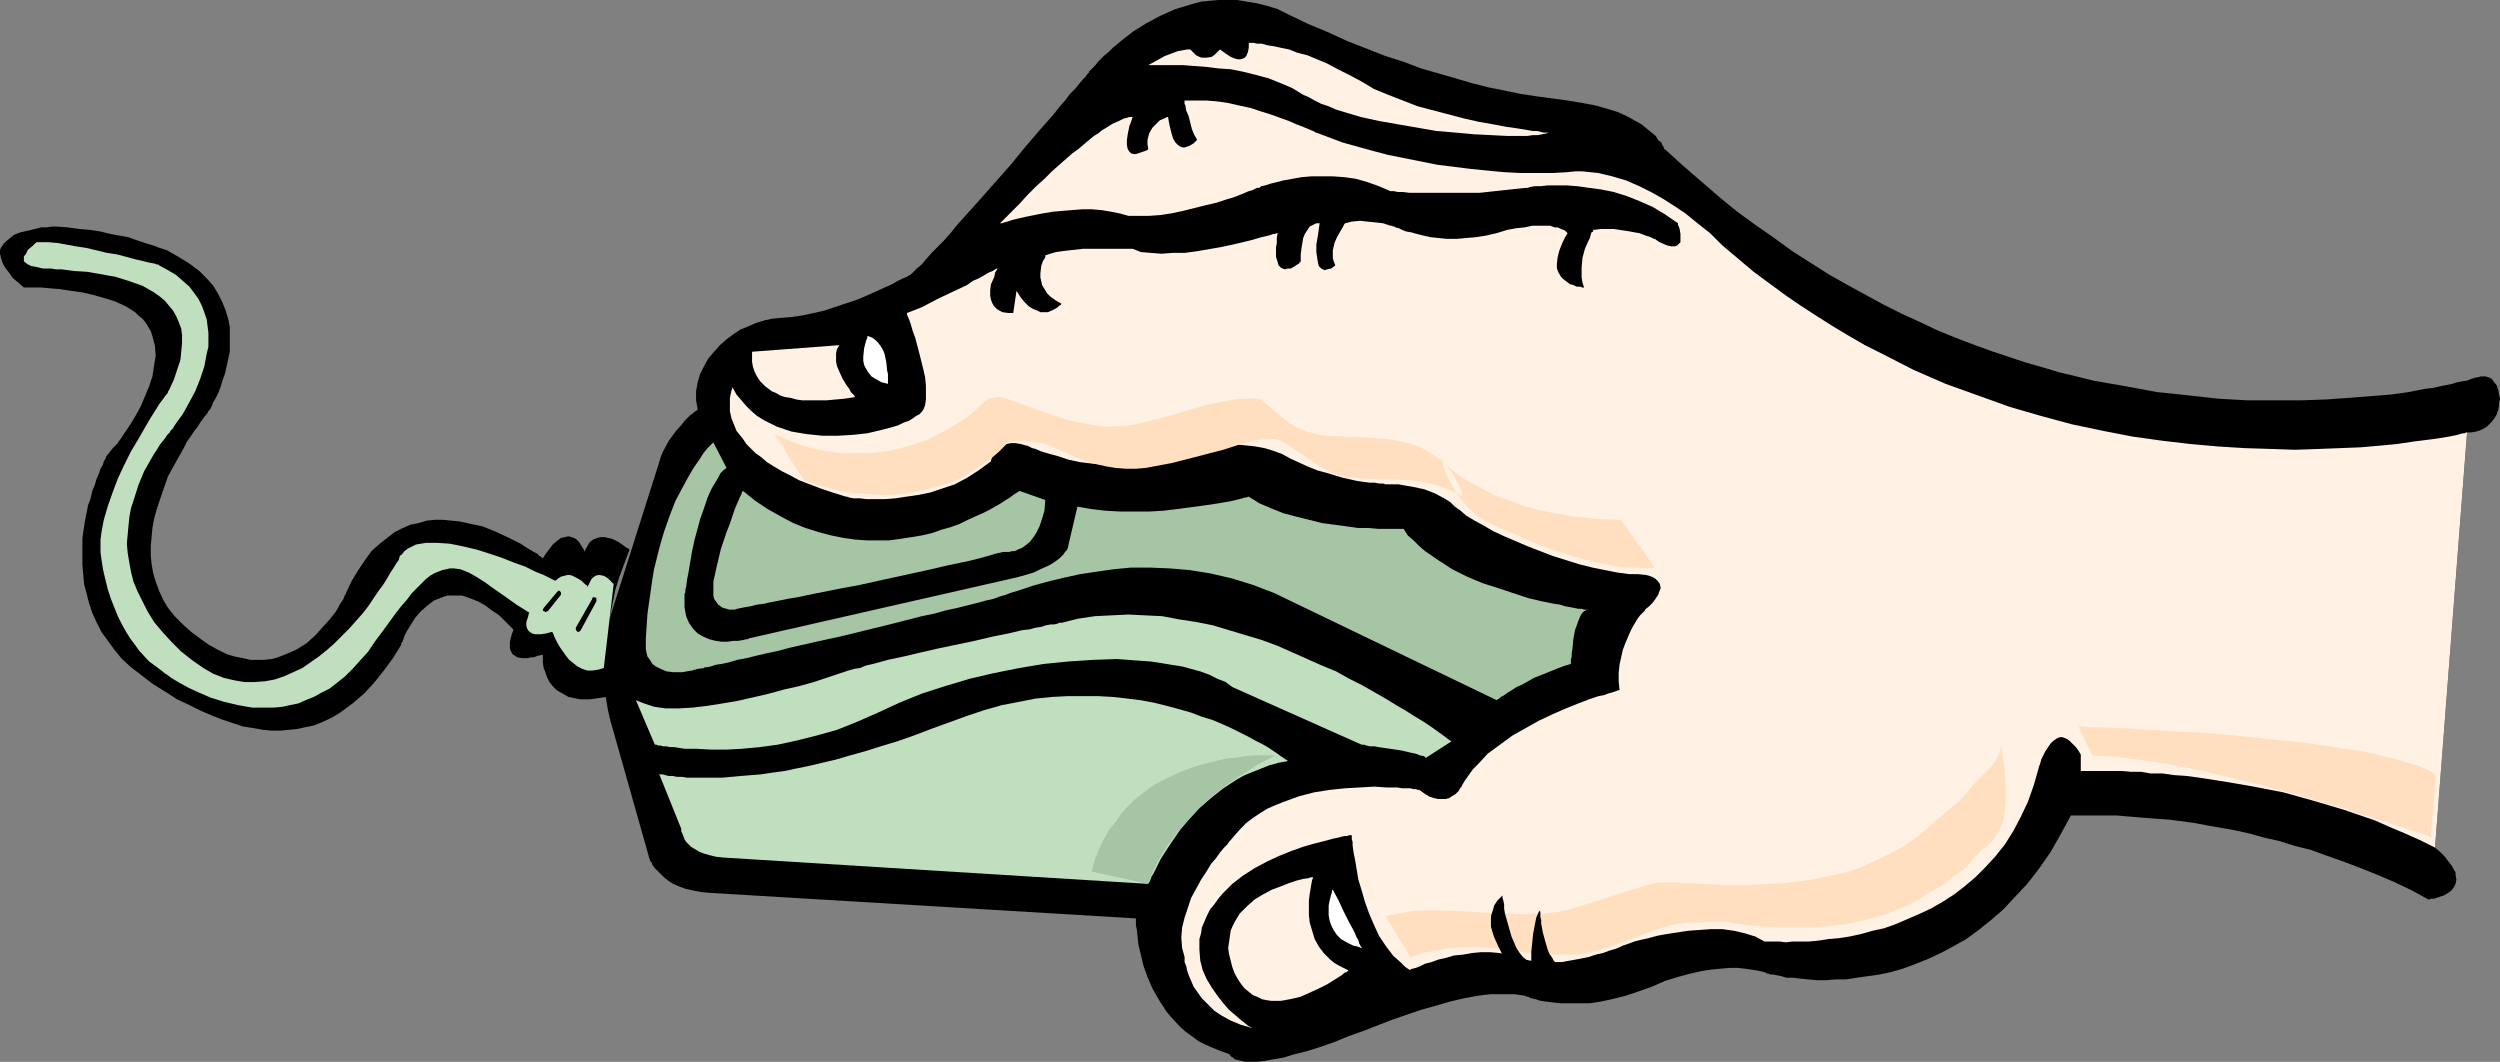
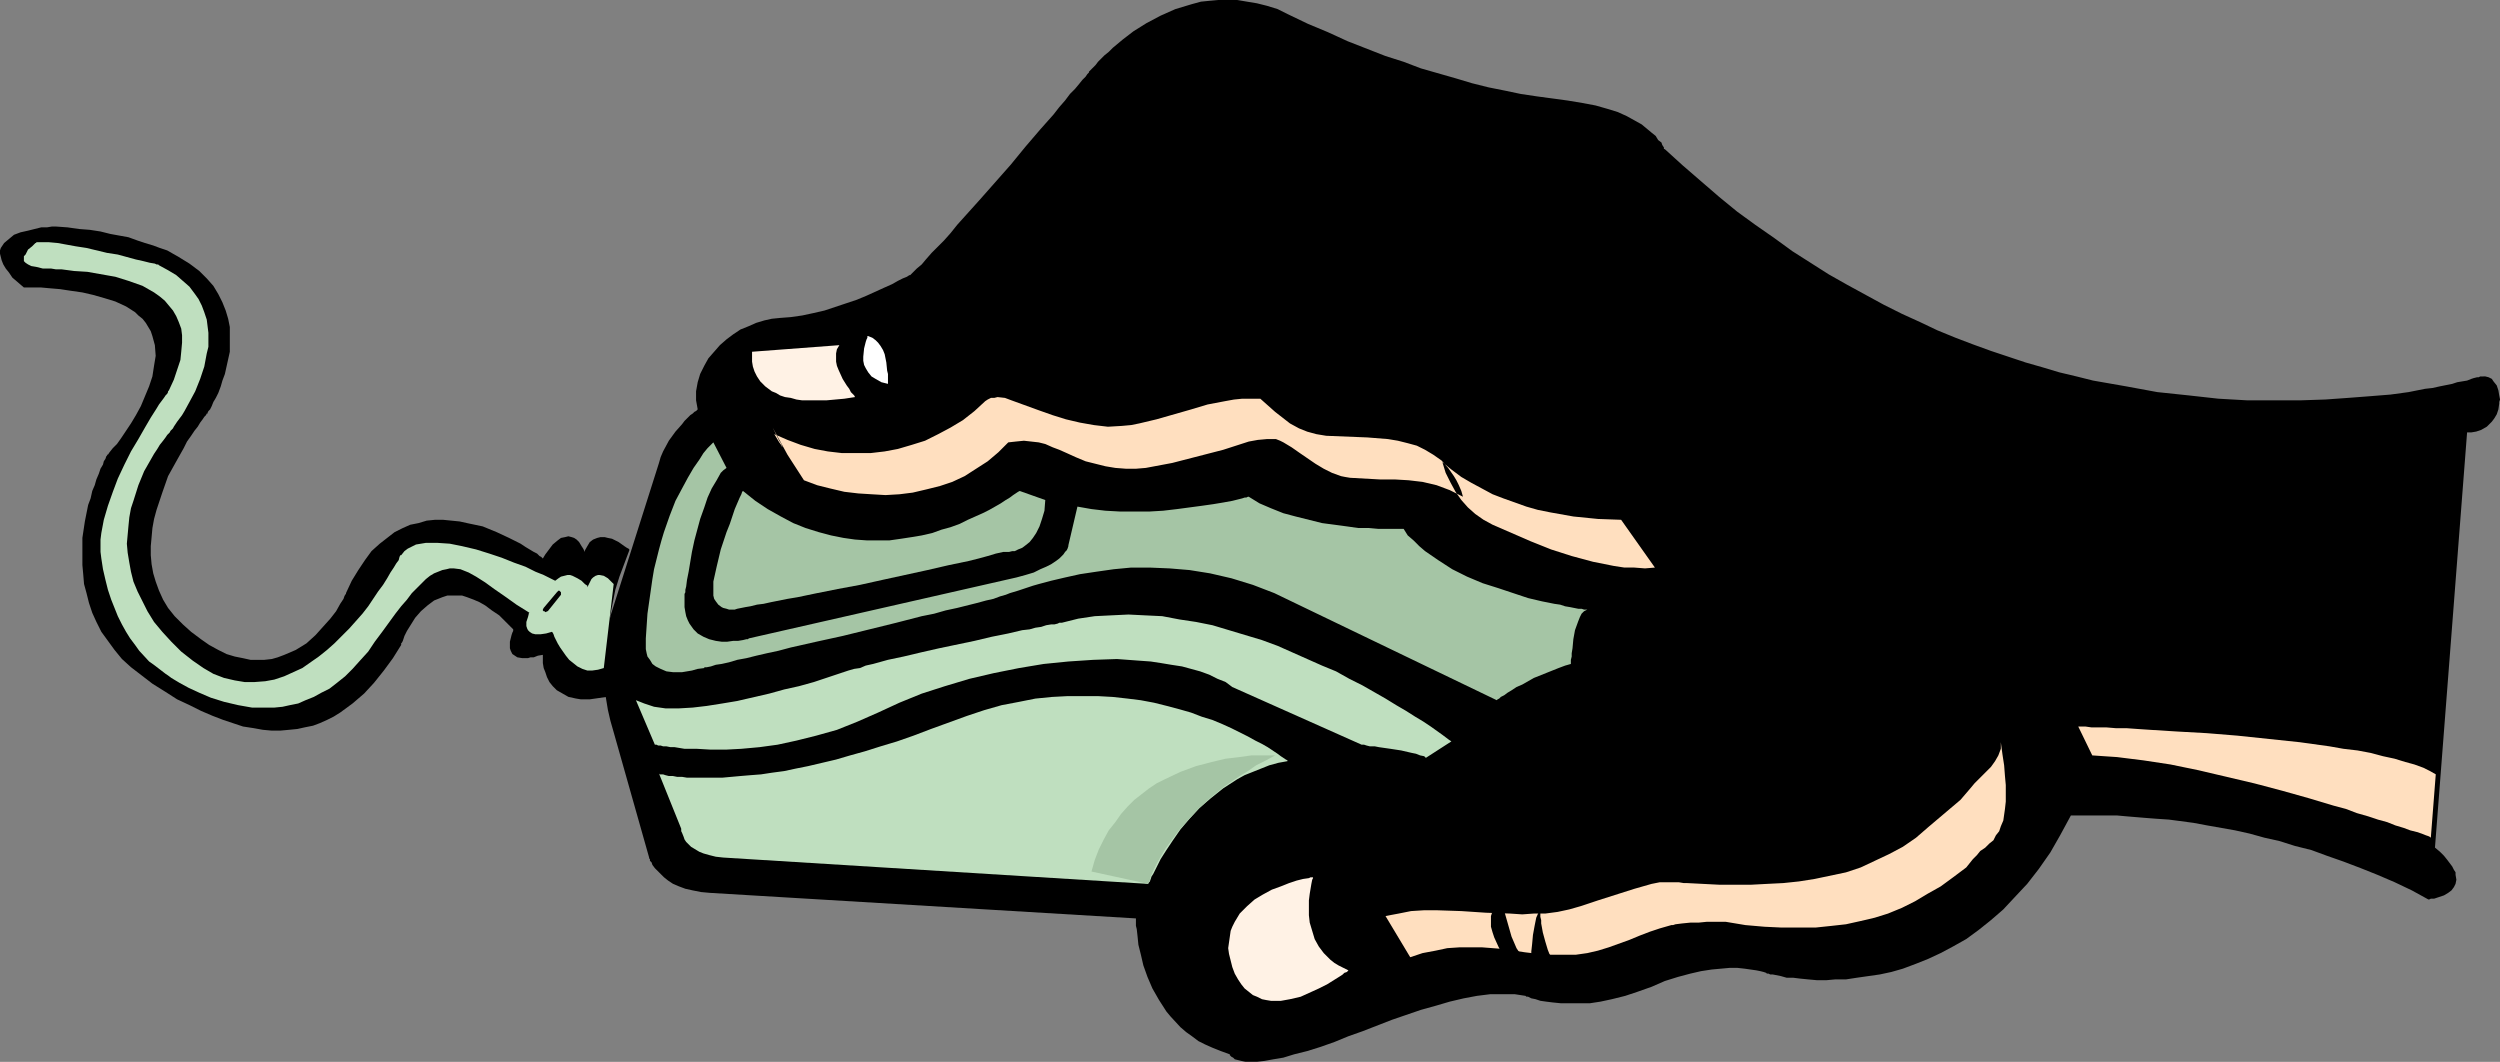
<svg xmlns="http://www.w3.org/2000/svg" xmlns:ns1="http://sodipodi.sourceforge.net/DTD/sodipodi-0.dtd" xmlns:ns2="http://www.inkscape.org/namespaces/inkscape" version="1.0" width="129.766mm" height="55.116mm" id="svg20" ns1:docname="Mouse 4.wmf">
  <rect width="100%" height="100%" fill="#808080" stroke="none" />
  <ns1:namedview id="namedview20" pagecolor="#ffffff" bordercolor="#000000" borderopacity="0.25" ns2:showpageshadow="2" ns2:pageopacity="0.0" ns2:pagecheckerboard="0" ns2:deskcolor="#d1d1d1" ns2:document-units="mm" />
  <defs id="defs1">
    <pattern id="WMFhbasepattern" patternUnits="userSpaceOnUse" width="6" height="6" x="0" y="0" />
  </defs>
  <path style="fill:#000000;fill-opacity:1;fill-rule:evenodd;stroke:none" d="m 486.9,73.855 h -0.162 -0.162 l -0.323,0.162 h -0.323 l -0.646,0.162 -0.485,0.162 -0.808,0.323 -0.97,0.162 -0.97,0.162 -0.97,0.323 -2.424,0.485 -1.454,0.323 -1.454,0.162 -1.616,0.323 -1.616,0.323 -3.555,0.485 -4.04,0.323 -4.202,0.323 -4.525,0.323 -4.848,0.162 h -5.171 -5.333 l -5.656,-0.323 -5.818,-0.646 -6.141,-0.646 -6.141,-1.131 -6.464,-1.131 -3.232,-0.808 -3.394,-0.808 -3.232,-0.97 -3.394,-0.97 -3.394,-1.131 -3.394,-1.131 -3.555,-1.293 -3.394,-1.293 -3.555,-1.454 -3.394,-1.616 -3.555,-1.616 -3.555,-1.778 -3.555,-1.939 -3.555,-1.939 -3.717,-2.101 -3.555,-2.263 -3.555,-2.263 -3.555,-2.586 -3.717,-2.586 -3.555,-2.586 -3.555,-2.909 -3.555,-3.071 -3.555,-3.071 -3.555,-3.232 h -0.162 V 28.928 l -0.323,-0.485 -0.162,-0.485 -0.646,-0.485 -0.485,-0.808 -0.808,-0.646 -0.97,-0.808 -0.97,-0.808 -1.454,-0.808 -1.454,-0.808 -1.778,-0.808 -2.101,-0.646 -2.262,-0.646 -2.586,-0.485 -2.909,-0.485 -5.979,-0.808 -3.232,-0.485 -3.07,-0.646 -3.232,-0.646 -3.232,-0.808 -3.232,-0.97 -3.394,-0.97 -3.394,-0.97 -3.394,-1.293 -3.555,-1.131 -3.717,-1.454 -3.717,-1.454 -3.878,-1.778 -3.878,-1.616 -4.04,-1.939 -1.939,-0.97 -2.101,-0.646 -1.939,-0.485 -1.939,-0.323 L 242.723,0 h -1.778 -1.939 l -1.778,0.162 -1.616,0.162 -1.778,0.485 -1.616,0.485 -1.616,0.485 -2.909,1.293 -2.747,1.454 -2.586,1.616 -2.101,1.616 -1.939,1.616 -0.808,0.808 -0.808,0.646 -0.808,0.808 -0.485,0.485 -0.485,0.646 -0.485,0.485 -0.323,0.323 -0.323,0.323 -0.162,0.162 v 0 0.162 l -0.323,0.323 -0.323,0.485 -0.646,0.646 -0.646,0.808 -0.808,0.97 -0.97,0.97 -0.97,1.293 -1.131,1.293 -1.131,1.454 -1.293,1.454 -1.293,1.454 -2.909,3.394 -2.909,3.555 -6.141,6.949 -2.909,3.232 -1.454,1.616 -1.293,1.616 -1.293,1.454 -1.293,1.293 -1.131,1.131 -1.131,1.293 -0.808,0.97 -0.97,0.808 -0.646,0.646 -0.646,0.646 v 0 h -0.162 l -0.485,0.323 -0.808,0.323 -0.97,0.485 -1.131,0.646 -1.454,0.646 -1.778,0.808 -1.778,0.808 -1.939,0.808 -1.939,0.646 -4.363,1.454 -2.101,0.485 -2.262,0.485 -2.262,0.323 -2.101,0.162 -1.616,0.162 -1.454,0.323 -1.616,0.485 -1.454,0.646 -1.616,0.646 -1.454,0.97 -1.293,0.97 -1.293,1.131 -1.131,1.293 -1.131,1.293 -0.808,1.454 -0.808,1.616 -0.485,1.616 -0.323,1.778 v 1.778 l 0.323,1.778 -0.162,0.162 -0.162,0.162 -0.323,0.162 -0.323,0.323 -0.485,0.323 -0.485,0.485 -0.646,0.646 -0.485,0.646 -1.293,1.454 -1.293,1.778 -1.131,2.101 -0.485,1.131 -0.323,1.131 -9.534,30.059 v 0.162 l -0.162,0.323 -0.162,0.646 -0.162,0.808 -0.162,1.131 -0.162,1.131 -0.162,1.454 -0.162,1.454 -0.162,1.616 v 3.717 l 0.162,1.939 0.323,2.101 0.323,1.939 0.485,2.101 0.646,2.263 6.949,24.565 v 0.162 l 0.162,0.162 v 0.323 l 0.323,0.323 0.162,0.485 0.485,0.646 0.485,0.485 0.646,0.646 0.646,0.646 0.808,0.646 0.97,0.646 1.131,0.485 1.293,0.485 1.454,0.323 1.616,0.323 1.778,0.162 83.547,5.01 v 0.646 0.323 0.485 l 0.162,0.646 0.162,1.454 0.162,1.616 0.485,1.939 0.485,2.101 0.808,2.263 0.97,2.263 1.293,2.263 1.454,2.263 0.808,0.97 1.939,2.101 1.131,0.97 1.131,0.808 1.293,0.97 1.293,0.646 1.454,0.646 1.616,0.646 1.778,0.646 v 0.162 l 0.162,0.162 0.162,0.162 0.323,0.162 0.323,0.323 0.646,0.162 0.646,0.162 0.808,0.162 h 1.131 1.131 l 1.454,-0.162 1.778,-0.323 1.939,-0.323 2.101,-0.646 1.293,-0.323 1.293,-0.323 2.586,-0.808 2.747,-0.97 2.747,-1.131 2.747,-0.97 5.818,-2.263 5.656,-1.939 2.909,-0.808 2.747,-0.808 2.747,-0.646 2.586,-0.485 2.586,-0.323 h 2.424 2.424 l 2.101,0.323 0.162,0.162 h 0.323 l 0.646,0.323 0.808,0.162 0.97,0.323 1.131,0.162 1.293,0.162 1.616,0.162 h 1.616 1.939 2.101 l 2.101,-0.323 2.262,-0.485 2.586,-0.646 2.424,-0.808 2.747,-0.97 2.586,-1.131 2.586,-0.808 2.424,-0.646 2.101,-0.485 2.101,-0.323 1.778,-0.162 1.778,-0.162 h 1.454 l 1.454,0.162 1.131,0.162 1.131,0.162 0.808,0.162 0.646,0.162 0.485,0.162 0.162,0.162 h 0.162 0.162 l 0.323,0.162 h 0.485 l 0.808,0.162 0.808,0.162 1.131,0.323 h 1.293 l 1.293,0.162 1.616,0.162 1.778,0.162 h 1.778 l 1.778,-0.162 h 2.101 l 2.101,-0.323 2.262,-0.323 2.262,-0.323 2.262,-0.485 2.262,-0.646 2.586,-0.97 2.424,-0.97 2.424,-1.131 2.424,-1.293 2.586,-1.454 2.424,-1.778 2.424,-1.939 2.424,-2.101 2.262,-2.424 2.424,-2.586 2.262,-2.909 2.262,-3.232 1.939,-3.394 2.101,-3.879 h 0.323 0.485 0.646 0.97 3.394 1.616 1.616 l 1.778,0.162 1.939,0.162 1.939,0.162 2.101,0.162 2.424,0.162 2.424,0.323 2.424,0.323 2.586,0.485 2.747,0.485 2.747,0.485 2.909,0.646 2.909,0.808 2.909,0.646 3.07,0.97 3.232,0.808 3.07,1.131 3.232,1.131 3.394,1.293 3.232,1.293 3.394,1.454 3.394,1.616 3.232,1.778 h 0.162 l 0.323,-0.162 h 0.646 l 0.485,-0.162 1.454,-0.485 0.808,-0.485 0.646,-0.485 0.485,-0.646 0.323,-0.646 0.162,-0.808 -0.162,-0.97 v -0.485 l -0.323,-0.485 -0.323,-0.646 -0.485,-0.646 -0.485,-0.646 -0.646,-0.808 -0.808,-0.808 -0.97,-0.808 6.302,-81.451 h 0.808 l 0.97,-0.162 0.97,-0.323 1.131,-0.646 0.485,-0.485 0.485,-0.485 0.485,-0.646 0.485,-0.808 0.323,-0.97 0.162,-1.131 v -0.323 l 0.162,-0.485 -0.162,-0.808 -0.162,-0.97 -0.323,-0.97 -0.646,-0.808 -0.323,-0.485 -0.646,-0.323 -0.646,-0.162 z" id="path1" />
  <path style="fill:#000000;fill-opacity:1;fill-rule:evenodd;stroke:none" d="m 123.462,107.955 v -0.162 l -0.162,-0.162 -0.323,-0.162 -0.485,-0.323 -1.131,-0.808 -1.293,-0.646 -0.808,-0.162 -0.646,-0.162 h -0.808 l -0.646,0.162 -0.808,0.323 -0.646,0.485 -0.485,0.808 -0.646,1.131 v -0.162 -0.162 l -0.162,-0.323 -0.323,-0.485 -0.485,-0.808 -0.485,-0.485 -0.485,-0.323 -0.485,-0.162 -0.646,-0.162 -0.646,0.162 -0.808,0.162 -0.646,0.485 -0.97,0.808 -0.97,1.293 -0.485,0.646 -0.485,0.808 -0.162,-0.162 -0.162,-0.162 -0.323,-0.162 -0.485,-0.485 -0.646,-0.323 -0.808,-0.485 -0.808,-0.485 -0.97,-0.646 -2.262,-1.131 -2.424,-1.131 -2.747,-1.131 -3.07,-0.646 -1.454,-0.323 -1.616,-0.162 -1.616,-0.162 h -1.616 l -1.616,0.162 -1.616,0.485 -1.616,0.323 -1.454,0.646 -1.616,0.808 -1.454,1.131 -1.454,1.131 -1.616,1.454 -1.293,1.778 -1.293,1.939 -1.293,2.101 -1.131,2.424 v 0.162 l -0.162,0.162 -0.162,0.323 -0.162,0.485 -0.323,0.485 -0.323,0.485 -0.808,1.454 -1.131,1.454 -1.454,1.616 -1.454,1.616 -1.778,1.616 -2.101,1.293 -1.131,0.485 -1.131,0.485 -1.293,0.485 -1.131,0.323 -1.454,0.162 h -1.293 -1.454 l -1.454,-0.323 -1.616,-0.323 -1.616,-0.485 -1.616,-0.808 -1.778,-0.97 -1.616,-1.131 -1.939,-1.454 -1.616,-1.454 -1.616,-1.616 -1.293,-1.616 -0.97,-1.616 -0.808,-1.778 -0.646,-1.778 -0.485,-1.616 -0.323,-1.778 -0.162,-1.778 v -1.778 l 0.162,-1.778 0.162,-1.778 0.323,-1.778 0.485,-1.778 1.131,-3.394 1.131,-3.232 1.616,-2.909 1.454,-2.586 0.646,-1.293 0.808,-1.131 0.646,-0.97 0.646,-0.808 0.485,-0.808 0.485,-0.646 0.323,-0.485 0.323,-0.323 0.162,-0.323 h 0.162 v -0.162 l 0.162,-0.323 0.323,-0.323 0.323,-0.646 0.323,-0.808 0.485,-0.808 0.485,-0.97 0.485,-1.293 0.323,-1.131 0.485,-1.293 0.323,-1.454 0.323,-1.454 0.323,-1.454 V 67.391 65.775 64.159 L 44.763,62.543 44.278,60.926 43.632,59.31 42.824,57.694 41.854,56.078 40.562,54.624 39.107,53.169 37.168,51.715 35.067,50.422 32.805,49.129 31.35,48.644 30.058,48.159 28.442,47.675 26.987,47.19 25.21,46.543 23.432,46.22 21.654,45.897 19.715,45.412 17.614,45.089 15.514,44.927 13.251,44.604 10.989,44.442 h -0.323 -0.485 L 9.211,44.604 H 8.08 L 6.787,44.927 5.494,45.25 4.04,45.574 2.747,46.058 1.778,46.867 0.808,47.675 0.485,48.159 0.162,48.644 0,49.129 v 0.646 l 0.162,0.646 0.162,0.646 0.323,0.808 0.485,0.808 0.646,0.808 0.646,0.97 1.131,0.97 1.131,0.97 h 2.101 1.293 l 1.778,0.162 1.939,0.162 2.101,0.323 2.262,0.323 2.101,0.485 2.262,0.646 2.101,0.646 2.101,0.97 1.778,1.131 0.646,0.646 0.808,0.646 0.646,0.808 0.485,0.808 0.485,0.808 0.323,0.97 0.485,1.778 0.162,2.101 -0.323,1.939 -0.323,2.101 -0.646,1.939 -0.808,1.939 -0.808,1.939 -0.97,1.778 -0.97,1.616 -0.97,1.454 -0.97,1.454 -0.808,1.131 -0.808,0.808 -0.646,0.808 -0.323,0.485 h -0.162 v 0.162 l -0.162,0.162 -0.162,0.485 -0.323,0.485 -0.162,0.646 -0.485,0.808 -0.323,0.97 -0.485,1.131 -0.323,1.131 -0.485,1.131 -0.323,1.454 -0.485,1.293 -0.646,3.232 -0.485,3.232 v 1.778 3.555 l 0.162,1.778 0.162,1.939 0.485,1.778 0.485,1.939 0.646,1.939 0.808,1.778 0.97,1.939 1.293,1.778 1.293,1.778 1.454,1.778 1.778,1.616 2.101,1.616 2.101,1.616 2.586,1.616 2.262,1.454 2.424,1.131 2.262,1.131 2.262,0.97 2.101,0.808 1.939,0.646 1.939,0.646 2.101,0.323 1.778,0.323 1.778,0.162 h 1.616 l 1.778,-0.162 1.616,-0.162 1.454,-0.323 1.616,-0.323 1.293,-0.485 1.454,-0.646 1.293,-0.646 1.293,-0.808 2.424,-1.778 2.262,-1.939 1.939,-2.101 1.939,-2.424 1.778,-2.424 1.616,-2.586 v 0 -0.323 l 0.162,-0.162 0.162,-0.323 0.323,-0.97 0.485,-0.97 0.808,-1.293 0.808,-1.293 1.131,-1.293 1.293,-1.131 1.293,-0.97 0.808,-0.323 0.808,-0.323 0.97,-0.323 h 0.808 1.131 0.97 l 0.97,0.323 1.293,0.485 1.131,0.485 1.131,0.646 1.293,0.97 1.454,0.97 1.293,1.293 1.454,1.454 v 0 0.323 l -0.162,0.323 -0.162,0.485 -0.323,1.293 v 1.293 l 0.162,0.485 0.323,0.646 0.485,0.323 0.485,0.323 0.97,0.162 h 1.131 l 0.485,-0.162 h 0.646 l 0.808,-0.323 0.97,-0.162 v 0.485 0.485 0.646 l 0.162,0.97 0.323,0.808 0.323,0.97 0.485,0.97 0.646,0.808 0.808,0.808 1.131,0.646 1.131,0.646 1.454,0.323 0.97,0.162 h 0.808 0.97 l 1.131,-0.162 1.131,-0.162 1.131,-0.162 v -0.162 -0.485 l -0.162,-0.808 v -1.131 -1.293 l -0.162,-1.616 0.162,-1.778 v -2.101 l 0.162,-2.101 0.323,-2.263 0.323,-2.424 0.485,-2.424 0.485,-2.424 0.808,-2.586 0.97,-2.586 z" id="path2" />
-   <path style="fill:#fff2e5;fill-opacity:1;fill-rule:evenodd;stroke:none" d="m 483.991,84.845 v 0 h -0.162 l -0.323,0.162 h -0.323 l -0.646,0.162 -0.485,0.162 -0.808,0.162 -0.808,0.162 -0.97,0.162 -0.97,0.162 -1.131,0.162 -1.293,0.162 -2.586,0.323 -3.232,0.485 -3.394,0.323 -3.717,0.323 -4.04,0.162 -4.202,0.162 -4.686,0.162 -4.686,-0.162 -5.171,-0.162 -5.171,-0.323 -5.494,-0.485 -5.494,-0.646 -5.818,-0.808 -5.818,-1.131 -6.141,-1.293 -5.979,-1.616 -6.141,-1.778 -6.302,-2.263 -6.302,-2.263 -6.302,-2.747 -6.302,-3.232 -3.232,-1.616 -3.07,-1.778 -3.232,-1.939 -3.07,-1.939 -3.232,-2.101 -3.07,-2.101 -3.07,-2.263 -3.07,-2.263 -3.07,-2.586 -3.07,-2.586 v 0 l -0.162,-0.162 -0.162,-0.162 -0.323,-0.323 -0.323,-0.323 -0.485,-0.485 -0.97,-0.97 -1.454,-1.131 -1.616,-1.293 -1.778,-1.454 -1.939,-1.293 -2.262,-1.454 -2.262,-1.293 -2.586,-1.293 -2.586,-1.131 -2.747,-0.808 -2.747,-0.646 -3.07,-0.323 h -1.454 l -1.454,0.162 -2.909,0.162 h -3.232 -3.07 l -3.232,-0.162 -3.394,-0.323 -3.232,-0.323 -6.464,-0.808 -6.464,-1.293 -3.232,-0.646 -3.07,-0.808 -2.909,-0.808 -2.909,-0.808 -2.586,-0.97 -2.586,-0.97 h -0.162 v 0 l -0.162,-0.162 -0.323,-0.162 -0.808,-0.323 -1.131,-0.485 -1.293,-0.485 -1.454,-0.646 -1.778,-0.646 -1.778,-0.646 -2.101,-0.646 -1.939,-0.646 -2.262,-0.485 -2.101,-0.485 -2.262,-0.323 -2.101,-0.162 h -2.101 -2.101 v 0.162 0.162 0.323 l 0.162,0.323 0.162,0.97 0.485,1.131 0.646,2.586 0.485,1.131 0.485,0.808 v 0.162 l -0.162,0.162 -0.485,0.485 -0.808,0.485 -0.485,0.162 -0.485,0.162 h -0.323 l -0.485,-0.162 -0.485,-0.323 -0.485,-0.485 -0.485,-0.808 -0.323,-1.131 -0.323,-1.293 -0.162,-0.808 -0.162,-0.97 v 0 h -0.162 l -0.646,0.323 -0.808,0.323 -0.646,0.646 -0.808,0.808 -0.646,1.131 -0.162,0.646 -0.162,0.646 v 0.808 l 0.162,0.97 v 0 l -0.162,0.162 -0.323,0.162 -0.485,0.162 -0.97,0.323 -0.485,0.162 h -0.485 l -0.485,-0.162 -0.323,-0.323 -0.323,-0.485 -0.162,-0.808 v -0.97 l 0.162,-1.131 0.162,-0.808 0.162,-0.808 0.323,-0.808 0.323,-0.97 h -0.646 l -0.485,0.162 -0.646,0.162 -0.97,0.485 -1.131,0.485 -1.293,0.808 -0.808,0.485 -0.808,0.646 -0.808,0.485 -0.97,0.808 -0.97,0.808 -1.131,0.97 -1.131,0.808 -1.293,1.131 -1.293,1.131 -1.454,1.293 -1.454,1.454 -1.616,1.454 -1.616,1.616 -1.616,1.778 -1.939,1.939 -1.939,1.939 h 0.162 0.162 l 0.485,-0.162 0.646,-0.162 0.97,-0.323 1.293,-0.323 1.454,-0.323 1.616,-0.323 1.616,-0.323 1.939,-0.323 1.778,-0.162 4.04,-0.323 h 1.778 l 1.939,0.162 1.939,0.323 1.616,0.323 1.778,0.485 h 1.939 2.101 l 2.262,-0.162 2.101,-0.323 2.262,-0.485 4.525,-1.131 2.101,-0.485 1.939,-0.646 1.616,-0.485 1.616,-0.646 1.131,-0.485 0.646,-0.162 0.323,-0.162 0.646,-0.323 h 0.162 v 0 h 0.162 0.162 l 0.323,-0.323 0.808,-0.162 0.97,-0.323 1.293,-0.323 1.293,-0.323 1.778,-0.323 1.778,-0.323 1.939,-0.162 h 2.101 2.101 l 2.262,0.162 2.262,0.323 2.262,0.646 2.262,0.808 2.262,0.97 h 0.162 0.485 l 0.808,0.162 h 0.97 l 1.293,0.162 h 1.616 1.616 5.979 4.525 l 4.525,-0.485 4.525,-0.485 h 0.162 0.162 0.162 l 0.323,-0.162 0.97,-0.162 h 1.131 l 1.454,-0.162 h 3.717 l 2.101,0.162 2.262,0.323 2.424,0.323 2.424,0.485 2.586,0.808 2.424,0.97 2.586,1.131 2.424,1.454 2.586,1.778 v 0 0.323 l 0.162,0.323 0.162,0.485 0.162,0.97 v 1.131 0.485 l -0.323,0.323 -0.323,0.323 -0.485,0.162 h -0.646 l -0.808,-0.162 -1.131,-0.485 -0.646,-0.323 -0.646,-0.485 v 0 h -0.162 l -0.323,-0.162 -0.323,-0.162 -0.485,-0.162 -0.485,-0.162 -1.293,-0.485 -0.97,-0.162 -0.808,-0.162 -2.101,-0.323 -1.131,-0.162 h -1.293 -1.293 l -1.293,0.162 h -0.162 v 0.323 l -0.323,0.162 -0.162,0.485 -0.162,0.646 -0.323,0.646 -0.646,1.454 -0.485,1.778 -0.162,1.939 v 0.97 0.97 l 0.162,0.97 0.323,0.97 h -0.162 -0.162 l -0.485,-0.162 h -0.646 l -0.646,-0.323 -0.646,-0.162 -0.646,-0.485 -0.646,-0.485 -0.485,-0.485 -0.485,-0.808 -0.323,-0.808 V 51.715 l 0.162,-1.293 0.323,-1.293 0.323,-0.808 0.323,-0.808 0.485,-0.97 0.485,-0.808 -0.162,-0.162 -0.162,-0.162 -0.162,-0.162 -0.323,-0.162 -0.485,-0.162 -0.646,-0.323 h -0.646 l -0.808,-0.323 h -0.97 -1.293 -1.293 l -1.454,0.323 -1.616,0.162 -1.778,0.323 -2.101,0.646 -2.101,0.485 -2.101,0.323 -1.939,0.162 -1.778,0.162 h -1.778 l -1.616,-0.162 -1.616,-0.162 -1.454,-0.323 -1.293,-0.323 -1.131,-0.323 -0.97,-0.162 -0.808,-0.323 -0.646,-0.323 -0.646,-0.162 -0.162,-0.162 h -0.162 -0.162 l -0.162,-0.162 h -0.323 l -0.485,-0.162 -0.97,-0.323 -1.454,-0.162 -1.616,-0.162 -1.454,-0.162 -1.616,0.162 -0.646,0.162 -0.646,0.162 v 0 l -0.162,0.162 -0.162,0.323 -0.162,0.323 -0.485,0.808 -0.646,1.131 -0.485,1.131 -0.323,1.454 v 0.808 0.646 l 0.162,0.646 0.323,0.808 v 0 l -0.162,0.162 -0.646,0.485 -0.808,0.162 -0.485,0.162 -0.323,-0.162 -0.323,-0.162 -0.485,-0.485 -0.162,-0.646 -0.162,-0.97 -0.162,-1.131 v -0.646 -0.808 l 0.162,-0.97 0.162,-0.97 0.162,-1.131 0.162,-1.131 h -0.646 l -0.646,0.323 -0.646,0.323 -0.323,0.485 -0.323,0.485 -0.323,0.485 -0.323,0.808 -0.162,0.97 -0.162,0.97 -0.162,1.293 v 1.454 h -0.162 l -0.162,0.323 -0.323,0.162 -0.485,0.323 -0.808,0.485 h -0.646 l -0.485,0.162 -0.485,-0.162 -0.323,-0.162 -0.485,-0.485 -0.162,-0.646 -0.323,-0.97 v -0.485 -1.454 l 0.162,-0.808 V 46.705 l 0.162,-0.97 v 0 h -0.162 l -0.323,0.162 h -0.323 l -0.485,0.162 -0.485,0.162 -1.454,0.323 -1.616,0.485 -1.939,0.485 -2.101,0.485 -2.262,0.485 -4.686,0.808 -2.424,0.323 h -2.262 l -2.262,0.162 -2.101,-0.162 -1.939,-0.162 -1.616,-0.646 h -0.646 -0.485 -0.97 -0.97 -3.878 -2.747 l -2.909,0.323 -1.293,0.162 -1.131,0.162 -1.131,0.323 -0.97,0.323 v 0 0.323 l -0.162,0.323 -0.323,0.485 -0.323,0.97 -0.162,1.454 v 0.808 l 0.162,0.646 0.162,0.808 0.485,0.808 0.485,0.808 0.646,0.646 1.131,0.808 1.131,0.646 h -0.162 v 0.162 l -0.323,0.162 -0.323,0.323 -0.808,0.485 -1.131,0.485 h -0.646 -0.808 l -0.646,-0.323 -0.808,-0.323 -0.808,-0.485 -0.808,-0.808 -0.808,-0.97 -0.808,-1.293 -0.646,4.363 h -0.646 -0.323 l -1.131,-0.162 -0.646,-0.323 -0.485,-0.323 -0.485,-0.485 -0.323,-0.485 -0.323,-0.808 -0.162,-0.808 v -1.131 l 0.162,-1.131 0.646,-1.454 0.162,-0.808 0.485,-0.808 h -0.162 l -0.323,0.162 -0.485,0.323 -0.808,0.323 -0.808,0.485 -1.131,0.646 -1.131,0.485 -1.131,0.808 -2.747,1.293 -3.07,1.454 -3.07,1.616 -2.909,1.131 v 0.162 0.162 l 0.162,0.323 0.323,0.808 0.323,0.97 0.323,1.131 0.485,1.293 0.808,3.071 0.808,3.232 0.323,1.454 0.162,1.616 v 1.454 1.293 l -0.162,1.131 -0.323,0.808 -0.323,0.485 -0.485,0.485 -0.646,0.323 -0.646,0.485 -0.808,0.485 -0.97,0.323 -0.97,0.485 -0.97,0.323 -2.424,0.646 -2.747,0.646 -2.909,0.323 -2.909,0.162 h -3.07 l -3.07,-0.323 -2.909,-0.485 -1.454,-0.485 -1.454,-0.485 -1.293,-0.646 -1.293,-0.646 -1.293,-0.808 -1.131,-0.97 -0.97,-0.97 -0.97,-1.131 -0.97,-1.131 -0.808,-1.454 v 0.162 l -0.162,0.485 -0.162,0.646 -0.162,0.97 v 1.131 1.293 l 0.323,1.454 0.646,1.616 0.323,0.808 0.646,0.808 0.646,0.808 0.646,0.97 0.808,0.808 0.97,0.97 1.131,0.808 1.131,0.97 1.293,0.808 1.616,0.97 1.616,0.808 1.778,0.97 2.101,0.808 2.101,0.808 2.424,0.808 2.586,0.808 v 0 h 0.162 l 0.485,0.162 0.808,0.162 h 1.293 l 1.293,0.162 h 1.778 1.778 l 2.101,-0.162 2.101,-0.323 2.262,-0.323 2.424,-0.485 2.424,-0.808 2.424,-0.808 2.424,-1.293 2.262,-1.454 2.424,-1.778 v 0 -0.162 l 0.162,-0.485 0.323,-0.808 0.646,-0.808 0.323,-0.323 0.485,-0.323 0.485,-0.323 0.646,-0.162 0.808,-0.162 h 0.97 l 0.97,0.162 1.131,0.323 v 0 h 0.162 l 0.323,0.162 0.323,0.162 0.323,0.162 0.646,0.162 1.131,0.485 1.616,0.485 1.778,0.485 1.939,0.646 2.262,0.485 2.586,0.323 2.586,0.323 2.747,0.162 2.909,-0.162 2.909,-0.162 3.07,-0.485 3.07,-0.97 3.07,-0.97 0.162,-0.162 0.323,-0.162 h 0.323 l 0.808,-0.162 0.808,-0.323 0.97,-0.162 0.97,-0.162 1.293,-0.162 1.293,-0.162 h 1.454 l 1.616,0.162 1.454,0.162 1.778,0.323 1.616,0.485 1.778,0.646 1.778,0.97 1.778,0.808 1.778,0.808 1.616,0.646 1.778,0.485 1.616,0.485 1.616,0.485 1.454,0.323 1.454,0.323 1.131,0.162 1.293,0.162 h 0.97 l 0.808,0.162 h 0.808 l 0.485,0.162 h 0.323 0.97 0.485 0.808 l 0.808,0.162 1.939,0.323 2.262,0.485 2.101,0.808 2.101,1.131 0.97,0.646 0.808,0.808 1.131,0.808 1.131,0.97 1.616,0.97 1.778,0.97 1.939,1.131 2.101,0.97 2.262,0.97 2.262,0.97 5.01,1.939 5.171,1.616 2.586,0.646 2.424,0.485 2.424,0.485 2.424,0.323 h 1.616 l 1.616,0.162 0.646,0.162 0.808,0.323 0.485,0.323 0.485,0.485 0.323,0.485 0.162,0.808 -0.323,0.808 -0.162,0.485 -0.323,0.485 -0.323,0.485 -0.485,0.646 -0.646,0.646 -0.808,0.646 v 0.162 l -0.162,0.162 -0.323,0.323 -0.485,0.485 -0.485,0.646 -0.485,0.808 -0.485,0.808 -0.485,0.97 -0.485,1.131 -0.485,1.131 -0.485,1.293 -0.323,1.454 -0.323,1.454 -0.162,1.616 v 1.616 l 0.162,1.778 v 0 h -0.323 l -0.323,0.162 -0.485,0.162 -0.485,0.162 -0.646,0.162 -0.808,0.323 -0.97,0.162 -1.939,0.646 -2.101,0.808 -2.424,0.97 -2.586,1.131 -2.747,1.293 -2.586,1.454 -2.586,1.454 -2.424,1.778 -2.424,1.778 -1.939,2.101 -0.97,0.97 -0.808,1.131 -0.808,1.131 -0.646,1.131 v 0.162 h -0.162 l -0.323,0.646 -0.646,0.646 -0.808,0.485 -0.485,0.323 -0.646,0.162 h -0.646 -0.808 l -0.808,-0.162 -0.97,-0.323 -0.808,-0.485 -1.131,-0.808 v 0 h -0.323 l -0.323,-0.162 h -0.485 l -0.646,-0.162 h -0.646 -0.97 l -0.97,-0.162 h -2.101 l -2.424,-0.162 -2.747,0.162 -2.909,0.162 -3.07,0.323 -3.07,0.485 -3.07,0.808 -3.07,1.131 -1.616,0.646 -1.454,0.646 -1.293,0.808 -1.454,0.97 -1.293,0.97 -1.131,1.131 -1.131,1.293 -0.97,1.131 -0.162,0.162 -0.323,0.485 -0.646,0.646 -0.808,0.97 -0.808,1.131 -0.97,1.131 -0.97,1.616 -0.97,1.454 -0.97,1.778 -0.97,1.778 -0.646,1.939 -0.646,1.939 -0.485,1.939 -0.162,1.939 0.162,2.101 0.485,1.778 v 0.162 0.323 0.485 l 0.323,0.808 0.162,0.808 0.323,0.97 0.485,1.131 0.485,1.131 0.808,1.131 0.808,1.131 1.131,1.131 1.293,1.293 1.454,0.97 1.778,0.97 1.939,0.808 2.262,0.646 h -0.162 v -0.162 l -0.485,-0.162 -0.808,-0.646 -0.808,-0.646 -1.131,-0.97 -1.131,-0.97 -1.131,-1.293 -1.131,-1.454 -1.131,-1.616 -0.97,-1.616 -0.808,-1.778 -0.485,-1.939 -0.162,-2.101 v -1.131 -0.97 l 0.323,-1.131 0.162,-1.131 0.485,-1.131 0.485,-1.131 0.646,-1.293 0.808,-0.97 0.808,-1.131 0.808,-0.97 1.939,-1.939 2.101,-1.616 2.262,-1.454 2.424,-1.293 2.424,-1.131 2.424,-0.97 2.262,-0.808 2.262,-0.646 1.939,-0.485 1.778,-0.485 0.808,-0.162 0.646,-0.162 0.646,-0.162 h 0.485 l 0.485,-0.162 h 0.323 0.162 v 0 0.162 0.323 0.323 l 0.162,0.485 v 0.646 l 0.162,1.293 0.323,1.616 0.323,1.939 0.323,1.939 0.646,2.101 0.646,2.263 0.808,2.263 0.97,2.263 0.97,2.101 1.293,1.939 1.454,1.939 1.616,1.454 0.808,0.808 0.97,0.646 v -0.162 l 0.485,-0.162 0.646,-0.162 0.808,-0.323 0.97,-0.485 1.293,-0.323 1.293,-0.485 1.454,-0.323 1.616,-0.485 1.778,-0.162 1.778,-0.323 1.778,-0.162 h 1.778 l 1.778,0.162 1.616,0.323 1.778,0.485 1.616,0.485 1.778,0.323 1.778,0.162 h 1.939 1.778 l 1.778,-0.323 1.778,-0.323 1.616,-0.323 1.454,-0.485 1.454,-0.323 1.293,-0.485 1.131,-0.323 0.808,-0.323 0.646,-0.323 0.485,-0.162 h 0.162 v 0 l 0.162,-0.162 h 0.162 l 0.485,-0.162 0.808,-0.323 1.293,-0.323 1.454,-0.323 1.778,-0.485 1.778,-0.323 2.101,-0.323 2.101,-0.323 2.262,-0.162 2.262,-0.162 h 2.262 l 2.262,0.323 2.101,0.485 2.101,0.646 1.778,0.97 h 0.162 0.323 0.646 0.808 0.97 l 1.293,0.162 1.293,-0.162 h 1.616 1.616 l 1.778,-0.162 2.101,-0.323 1.939,-0.162 2.101,-0.323 2.262,-0.485 2.262,-0.646 2.262,-0.485 2.262,-0.808 2.262,-0.97 2.262,-0.97 2.424,-1.131 2.262,-1.293 2.262,-1.454 2.101,-1.616 2.101,-1.778 1.939,-1.939 1.939,-2.101 1.939,-2.424 1.616,-2.586 1.454,-2.747 1.454,-3.071 1.131,-3.232 0.97,-3.394 v -0.162 l 0.162,-0.323 0.162,-0.485 0.162,-0.646 0.808,-1.616 0.97,-1.454 0.485,-0.485 0.646,-0.485 0.646,-0.323 h 0.646 l 0.808,0.323 0.485,0.323 0.323,0.323 0.485,0.485 0.485,0.485 0.485,0.646 0.485,0.808 v 3.232 h 5.01 1.454 1.616 l 1.778,0.162 h 1.939 l 1.939,0.323 h 2.262 l 2.262,0.323 2.424,0.162 2.424,0.323 5.171,0.808 5.656,0.97 5.818,1.131 5.818,1.616 5.979,1.778 6.141,2.101 2.909,1.293 3.07,1.293 2.909,1.293 2.909,1.454 z" id="path3" />
-   <path style="fill:#fff2e5;fill-opacity:1;fill-rule:evenodd;stroke:none" d="m 303.808,26.019 h -0.162 -0.485 -0.323 l -0.646,-0.162 -0.646,-0.162 h -0.808 l -0.97,-0.162 -1.939,-0.323 -2.262,-0.323 -2.586,-0.485 -2.747,-0.485 -2.909,-0.646 -3.07,-0.808 -3.07,-0.808 -3.07,-0.808 -2.909,-1.131 -2.909,-1.131 -2.747,-1.131 -2.424,-1.454 -2.424,-1.293 -2.262,-1.131 -2.101,-1.131 -1.939,-0.808 -1.939,-0.808 -1.939,-0.485 -1.616,-0.646 -1.616,-0.323 -1.454,-0.323 -1.131,-0.162 -1.131,-0.323 h -0.97 l -0.646,-0.162 h -0.485 -0.485 v 0.97 l -0.162,0.808 -0.323,0.808 -0.323,0.323 -0.323,0.162 -0.485,0.162 h -0.485 l -0.646,-0.162 -0.808,-0.323 -0.97,-0.646 -1.131,-0.808 v 0 l -0.162,0.162 -0.323,0.323 -0.485,0.485 -0.646,0.485 -0.97,0.162 h -0.485 -0.485 l -0.485,-0.162 -0.646,-0.323 -0.485,-0.485 -0.646,-0.646 h -0.162 -0.485 l -0.808,0.162 -0.97,0.162 -1.293,0.485 -1.293,0.485 -1.454,0.808 -1.778,0.97 h 0.485 0.485 5.818 l 2.101,0.162 2.262,0.162 2.586,0.323 2.424,0.162 2.424,0.485 2.586,0.646 2.424,0.646 2.424,0.97 2.262,0.97 2.101,1.293 1.131,0.485 1.131,0.646 1.293,0.646 1.454,0.485 1.454,0.646 1.616,0.485 3.232,0.97 3.717,0.808 3.717,0.646 3.717,0.646 3.717,0.646 3.878,0.323 3.555,0.323 3.232,0.162 3.232,0.162 h 2.747 1.131 l 1.131,-0.162 h 0.97 l 0.808,-0.162 0.808,-0.162 z" id="path4" />
  <path style="fill:#fff2e5;fill-opacity:1;fill-rule:evenodd;stroke:none" d="m 257.59,172.113 v 0.162 l -0.162,0.323 -0.162,0.808 -0.162,0.97 -0.162,0.97 -0.162,1.293 v 1.454 1.454 l 0.162,1.454 0.485,1.616 0.485,1.616 0.808,1.454 0.97,1.293 1.293,1.293 0.808,0.646 0.808,0.485 0.97,0.485 0.97,0.485 v 0 l -0.162,0.162 -0.162,0.162 -0.485,0.162 -0.323,0.323 -0.485,0.323 -1.293,0.808 -1.293,0.808 -1.616,0.808 -1.778,0.808 -1.778,0.808 -2.101,0.485 -1.778,0.323 h -1.939 l -0.97,-0.162 -0.808,-0.162 -0.97,-0.485 -0.808,-0.323 -0.808,-0.646 -0.808,-0.646 -0.646,-0.808 -0.646,-0.97 -0.646,-1.131 -0.485,-1.293 -0.323,-1.293 -0.323,-1.293 -0.162,-1.131 0.162,-1.131 0.162,-1.131 0.162,-1.131 0.323,-0.808 0.485,-0.97 0.485,-0.808 0.485,-0.808 1.454,-1.454 1.454,-1.293 1.616,-0.97 1.778,-0.97 1.778,-0.646 1.616,-0.646 1.454,-0.485 1.293,-0.323 1.131,-0.162 0.323,-0.162 h 0.323 z" id="path5" />
-   <path style="fill:#ffffff;fill-opacity:1;fill-rule:evenodd;stroke:none" d="m 261.469,174.537 -0.162,0.162 v 0.323 l -0.162,0.485 -0.162,0.646 -0.162,0.646 -0.162,0.808 v 0.97 0.97 l 0.162,0.97 0.323,0.97 0.485,0.97 0.646,0.97 0.808,0.808 1.131,0.646 1.293,0.646 0.808,0.162 0.808,0.323 v -0.162 l -0.162,-0.162 -0.162,-0.323 -0.162,-0.323 -0.162,-0.646 -0.323,-0.485 -0.323,-0.808 -0.323,-0.646 -0.97,-1.778 -0.97,-1.939 -0.97,-2.101 z" id="path6" />
  <path style="fill:#a5c5a5;fill-opacity:1;fill-rule:evenodd;stroke:none" d="m 142.531,91.794 -2.586,-5.01 -0.162,0.162 -0.162,0.162 -0.162,0.162 -0.323,0.323 -0.323,0.323 -0.808,0.97 -0.808,1.293 -1.131,1.616 -1.131,1.939 -1.131,2.101 -1.293,2.424 -1.131,2.909 -1.131,3.232 -0.485,1.616 -0.485,1.778 -0.485,1.939 -0.485,1.939 -0.323,1.939 -0.323,2.263 -0.323,2.263 -0.323,2.263 -0.162,2.424 -0.162,2.424 v 0.162 0.323 1.616 l 0.162,0.808 0.162,0.646 0.485,0.646 0.485,0.808 0.646,0.485 0.97,0.485 1.131,0.485 1.293,0.162 h 1.778 l 0.97,-0.162 0.97,-0.162 1.131,-0.323 1.293,-0.162 v -0.162 h 0.485 l 0.808,-0.162 0.97,-0.323 1.131,-0.162 1.454,-0.323 1.616,-0.485 1.778,-0.323 1.939,-0.485 2.101,-0.485 2.262,-0.485 2.424,-0.646 5.01,-1.131 5.171,-1.131 10.504,-2.586 5.01,-1.293 2.424,-0.485 2.262,-0.646 2.262,-0.485 1.939,-0.485 1.939,-0.485 1.778,-0.485 1.454,-0.323 1.293,-0.485 1.131,-0.323 0.808,-0.323 1.616,-0.485 1.939,-0.646 0.97,-0.323 1.131,-0.323 2.424,-0.646 2.747,-0.646 2.909,-0.646 3.232,-0.485 3.394,-0.485 3.394,-0.323 h 3.717 l 3.878,0.162 3.878,0.323 4.04,0.646 4.202,0.97 2.101,0.646 2.101,0.646 2.101,0.808 2.101,0.808 43.632,21.009 0.162,-0.162 0.323,-0.162 0.323,-0.323 0.646,-0.323 0.646,-0.485 0.808,-0.485 0.97,-0.646 1.131,-0.485 2.262,-1.293 2.424,-0.97 2.424,-0.97 1.293,-0.485 1.131,-0.323 v -0.808 l 0.162,-0.646 v -0.646 l 0.162,-0.97 0.162,-1.778 0.323,-1.778 0.646,-1.778 0.323,-0.808 0.323,-0.646 0.485,-0.485 0.646,-0.323 h -0.162 -0.162 -0.323 l -0.485,-0.162 h -0.646 l -0.808,-0.162 -0.808,-0.162 -0.97,-0.162 -0.97,-0.323 -1.131,-0.162 -2.424,-0.485 -2.747,-0.646 -2.909,-0.97 -2.909,-0.97 -3.07,-0.97 -3.07,-1.293 -2.909,-1.454 -2.747,-1.778 -2.586,-1.778 -1.131,-0.97 -1.131,-1.131 -1.131,-0.97 -0.808,-1.293 h -3.394 -1.616 l -1.778,-0.162 h -2.101 l -2.262,-0.323 -2.424,-0.323 -2.424,-0.323 -2.586,-0.646 -2.586,-0.646 -2.424,-0.646 -2.424,-0.97 -2.262,-0.97 -2.101,-1.293 v 0 h -0.162 l -0.323,0.162 h -0.323 l -0.485,0.162 -0.646,0.162 -1.293,0.323 -1.778,0.323 -1.939,0.323 -2.262,0.323 -2.424,0.323 -2.424,0.323 -2.747,0.323 -2.747,0.162 h -2.909 -2.747 l -2.909,-0.162 -2.747,-0.323 -2.747,-0.485 -1.778,7.596 v 0.162 l -0.162,0.485 -0.162,0.323 -0.323,0.323 -0.323,0.485 -0.323,0.323 -0.485,0.485 -0.646,0.485 -0.97,0.646 -0.97,0.485 -1.131,0.485 -1.293,0.646 -1.616,0.485 -1.778,0.485 -52.52,11.959 -0.162,0.162 h -0.323 l -0.646,0.162 -0.97,0.162 h -0.97 l -1.131,0.162 h -1.131 l -1.131,-0.162 -1.293,-0.323 -1.131,-0.485 -1.131,-0.646 -0.808,-0.808 -0.808,-1.131 -0.323,-0.646 -0.323,-0.808 -0.162,-0.808 -0.162,-0.97 v -0.97 -1.131 -0.162 -0.323 l 0.162,-0.323 v -0.485 l 0.162,-0.646 0.162,-1.293 0.323,-1.616 0.323,-1.939 0.323,-1.939 0.485,-2.263 1.131,-4.202 0.808,-2.263 0.646,-1.939 0.808,-1.778 0.97,-1.616 0.808,-1.454 0.485,-0.485 z" id="path7" />
  <path style="fill:#a5c5a5;fill-opacity:1;fill-rule:evenodd;stroke:none" d="m 145.763,96.319 v 0 l -0.162,0.162 -0.162,0.485 -0.323,0.646 -0.485,1.131 -0.485,1.131 -0.485,1.454 -0.485,1.454 -0.646,1.616 -1.131,3.394 -0.808,3.394 -0.323,1.454 -0.323,1.454 v 1.293 0.97 0.162 0.323 l 0.162,0.646 0.323,0.485 0.485,0.646 0.646,0.485 0.323,0.162 0.646,0.162 0.485,0.162 h 0.646 0.162 0.323 l 0.485,-0.162 0.808,-0.162 0.808,-0.162 0.97,-0.162 1.293,-0.323 1.293,-0.162 1.454,-0.323 1.616,-0.323 1.616,-0.323 1.939,-0.323 3.878,-0.808 4.04,-0.808 4.363,-0.808 4.363,-0.97 8.888,-1.939 4.202,-0.97 3.878,-0.808 1.939,-0.485 1.778,-0.485 1.616,-0.485 1.454,-0.323 h 0.162 0.162 0.323 0.485 l 0.646,-0.162 h 0.485 l 0.646,-0.323 0.808,-0.323 0.646,-0.485 0.808,-0.646 0.646,-0.808 0.646,-0.97 0.646,-1.293 0.485,-1.454 0.485,-1.616 0.162,-2.101 -5.01,-1.778 v 0 l -0.323,0.162 -0.485,0.323 -0.485,0.323 -0.646,0.485 -0.808,0.485 -0.97,0.646 -1.131,0.646 -1.131,0.646 -1.293,0.646 -1.454,0.646 -1.454,0.646 -1.616,0.808 -1.778,0.646 -1.778,0.485 -1.778,0.646 -2.101,0.485 -1.939,0.323 -2.101,0.323 -2.262,0.323 h -2.262 -2.262 l -2.262,-0.162 -2.262,-0.323 -2.424,-0.485 -2.424,-0.646 -2.586,-0.808 -2.424,-0.97 -2.424,-1.293 -2.586,-1.454 -2.424,-1.616 z" id="path8" />
  <path style="fill:#fff2e5;fill-opacity:1;fill-rule:evenodd;stroke:none" d="m 164.67,67.714 -17.13,1.293 v 0.162 0.485 1.293 l 0.162,0.97 0.323,0.97 0.485,0.97 0.646,0.97 0.97,0.97 0.646,0.485 0.646,0.485 0.808,0.323 0.808,0.485 0.97,0.323 1.131,0.162 1.131,0.323 1.131,0.162 h 1.454 1.454 1.778 l 1.778,-0.162 1.778,-0.162 2.101,-0.323 v 0 l -0.162,-0.323 -0.323,-0.323 -0.323,-0.323 -0.323,-0.646 -0.485,-0.646 -0.808,-1.293 -0.808,-1.778 -0.323,-0.808 -0.162,-0.808 V 70.138 69.33 l 0.162,-0.808 z" id="path9" />
  <path style="fill:#ffffff;fill-opacity:1;fill-rule:evenodd;stroke:none" d="m 170.326,65.936 h -0.162 v 0.323 l -0.162,0.323 -0.162,0.485 -0.323,1.293 -0.162,1.616 v 0.808 l 0.162,0.808 0.323,0.646 0.485,0.808 0.646,0.808 0.808,0.485 1.131,0.646 1.293,0.323 v -1.939 l -0.162,-0.646 -0.162,-1.616 -0.323,-1.616 -0.323,-0.808 -0.485,-0.808 -0.485,-0.646 -0.485,-0.485 -0.646,-0.485 z" id="path10" />
  <path style="fill:#bfdfbf;fill-opacity:1;fill-rule:evenodd;stroke:none" d="m 129.28,151.751 4.363,10.828 v 0.162 0.323 l 0.162,0.323 0.323,0.808 0.162,0.485 0.323,0.485 0.485,0.485 0.485,0.485 0.808,0.485 0.808,0.485 0.808,0.323 1.131,0.323 1.293,0.323 1.454,0.162 83.386,5.171 v -0.162 l 0.162,-0.162 0.162,-0.162 0.162,-0.485 0.162,-0.485 0.323,-0.485 0.323,-0.646 0.323,-0.646 0.808,-1.616 1.131,-1.778 1.293,-1.939 1.454,-2.101 1.778,-2.101 1.939,-2.101 2.262,-1.939 2.424,-1.939 2.747,-1.778 1.454,-0.808 1.616,-0.646 1.616,-0.646 1.616,-0.646 1.778,-0.485 1.778,-0.323 v -0.162 l -0.323,-0.162 -0.485,-0.323 -0.485,-0.323 -0.646,-0.485 -0.97,-0.646 -0.97,-0.646 -1.131,-0.646 -1.293,-0.646 -1.454,-0.808 -1.616,-0.808 -1.616,-0.808 -1.778,-0.808 -1.939,-0.808 -2.101,-0.646 -2.101,-0.808 -2.262,-0.646 -2.424,-0.646 -2.586,-0.646 -2.586,-0.485 -2.586,-0.323 -2.909,-0.323 -2.909,-0.162 h -2.909 -3.07 l -3.07,0.162 -3.232,0.323 -3.232,0.646 -3.394,0.646 -3.394,0.97 -3.394,1.131 -3.555,1.293 -3.555,1.293 -3.394,1.293 -3.232,1.131 -3.232,0.97 -3.07,0.97 -2.909,0.808 -2.747,0.808 -2.747,0.646 -2.747,0.646 -2.424,0.485 -2.262,0.485 -2.424,0.323 -2.101,0.323 -2.101,0.162 -1.939,0.162 -1.778,0.162 -1.778,0.162 h -1.616 -4.202 -1.131 l -0.97,-0.162 h -0.97 l -0.808,-0.162 h -0.808 l -0.646,-0.162 -0.485,-0.162 h -0.323 -0.323 z" id="path11" />
  <path style="fill:#bfdfbf;fill-opacity:1;fill-rule:evenodd;stroke:none" d="m 124.755,137.367 3.717,8.727 h 0.162 0.162 l 0.323,0.162 h 0.485 l 0.485,0.162 h 0.646 l 0.808,0.162 h 0.808 l 0.97,0.162 0.97,0.162 h 2.424 l 2.747,0.162 h 2.909 l 3.07,-0.162 3.555,-0.323 3.555,-0.485 3.717,-0.808 3.878,-0.97 4.04,-1.131 4.04,-1.616 4.04,-1.778 4.202,-1.939 4.363,-1.778 4.525,-1.454 4.848,-1.454 4.848,-1.131 4.848,-0.97 4.848,-0.808 4.848,-0.485 4.848,-0.323 4.686,-0.162 4.363,0.323 2.262,0.162 2.101,0.323 1.939,0.323 2.101,0.323 1.778,0.485 1.778,0.485 1.778,0.646 1.616,0.808 1.616,0.646 1.293,0.97 25.371,11.313 h 0.162 0.323 l 0.485,0.162 0.646,0.162 h 0.97 l 0.808,0.162 2.262,0.323 2.101,0.323 2.101,0.485 0.808,0.162 0.808,0.323 0.808,0.162 0.323,0.323 5.01,-3.232 v 0 l -0.485,-0.323 -0.646,-0.485 -0.646,-0.485 -1.131,-0.808 -1.131,-0.808 -1.454,-0.97 -1.616,-0.97 -1.778,-1.131 -1.939,-1.131 -2.101,-1.293 -2.262,-1.293 -2.262,-1.293 -2.586,-1.293 -2.586,-1.454 -2.747,-1.131 -2.909,-1.293 -2.909,-1.293 -2.909,-1.293 -3.07,-1.131 -3.232,-0.97 -3.232,-0.97 -3.232,-0.97 -3.232,-0.646 -3.232,-0.485 -3.394,-0.646 -3.394,-0.162 -3.232,-0.162 -3.394,0.162 -3.232,0.162 -3.232,0.485 -3.232,0.808 h -0.162 -0.323 l -0.323,0.162 -0.646,0.162 h -0.646 l -0.97,0.162 -0.97,0.323 -1.131,0.162 -1.131,0.323 -1.454,0.162 -2.747,0.646 -3.232,0.646 -3.394,0.808 -6.949,1.454 -3.555,0.808 -3.394,0.808 -3.07,0.646 -2.909,0.808 -1.454,0.323 -1.131,0.485 -1.131,0.162 -1.131,0.323 -1.939,0.646 -2.424,0.808 -2.424,0.808 -2.909,0.808 -2.909,0.646 -2.909,0.808 -6.302,1.454 -2.909,0.485 -3.07,0.485 -2.747,0.323 -2.747,0.162 h -2.586 l -1.131,-0.162 -1.131,-0.162 -0.97,-0.323 -0.97,-0.323 -0.808,-0.323 z" id="path12" />
  <path style="fill:#bfdfbf;fill-opacity:1;fill-rule:evenodd;stroke:none" d="m 120.392,114.581 -0.162,-0.162 v 0 l -0.485,-0.485 -0.485,-0.485 -0.808,-0.485 -0.808,-0.162 h -0.323 l -0.485,0.162 -0.485,0.323 -0.323,0.323 -0.323,0.646 -0.485,0.97 v -0.162 -0.162 l -0.485,-0.323 -0.646,-0.646 -0.808,-0.485 -0.97,-0.485 -0.485,-0.162 h -0.485 l -0.646,0.162 -0.646,0.162 -0.485,0.323 -0.646,0.485 v 0 l -0.323,-0.162 -0.323,-0.162 -0.323,-0.162 -0.646,-0.323 -0.646,-0.323 -0.808,-0.323 -0.808,-0.323 -1.939,-0.97 -2.262,-0.808 -2.424,-0.97 -2.424,-0.808 -2.586,-0.808 -2.747,-0.646 -2.424,-0.485 -2.424,-0.162 h -1.131 -1.131 l -0.97,0.162 -0.97,0.162 -0.97,0.485 -0.646,0.323 -0.646,0.485 -0.646,0.808 h -0.162 l -0.162,0.323 -0.162,0.646 -0.485,0.646 -0.485,0.808 -0.646,0.97 -0.646,1.131 -0.808,1.293 -0.97,1.293 -0.97,1.454 -0.97,1.454 -1.131,1.454 -2.586,2.909 -2.909,2.909 -1.454,1.293 -1.616,1.293 -1.616,1.131 -1.616,1.131 -1.778,0.808 -1.778,0.808 -1.939,0.646 -1.778,0.323 -2.101,0.162 h -1.939 l -1.939,-0.323 -2.101,-0.485 -2.101,-0.808 -1.939,-1.131 -2.101,-1.454 -2.262,-1.778 -1.939,-1.939 -1.778,-1.939 -1.616,-1.939 -1.293,-2.101 -0.97,-1.939 -0.97,-1.939 -0.808,-1.939 -0.485,-1.939 -0.323,-1.778 -0.323,-1.939 -0.162,-1.778 0.162,-1.778 0.162,-1.778 0.162,-1.616 0.323,-1.778 0.485,-1.454 0.97,-3.071 1.131,-2.747 1.293,-2.263 0.646,-1.131 0.646,-0.97 0.485,-0.808 0.646,-0.808 0.485,-0.646 0.323,-0.485 0.485,-0.485 0.162,-0.323 0.162,-0.162 0.162,-0.162 v 0 l 0.162,-0.162 0.162,-0.323 0.323,-0.485 0.323,-0.485 0.485,-0.646 0.485,-0.646 0.485,-0.808 0.97,-1.778 1.131,-2.101 0.97,-2.424 0.808,-2.424 0.485,-2.586 0.323,-1.293 v -1.454 -1.293 l -0.162,-1.293 -0.162,-1.293 -0.485,-1.454 -0.485,-1.293 -0.646,-1.293 -0.808,-1.131 -0.97,-1.293 -1.293,-1.131 -1.293,-1.131 -1.616,-0.97 -1.778,-0.97 v 0 l -0.162,-0.162 h -0.323 L 30.381,51.715 29.411,51.553 28.118,51.23 26.664,50.907 24.886,50.422 23.109,49.937 21.008,49.614 16.968,48.644 14.867,48.321 13.09,47.998 11.312,47.675 9.534,47.513 H 8.242 7.11 v 0.162 H 6.949 l -0.323,0.323 -0.323,0.323 -0.808,0.646 -0.485,0.97 -0.323,0.323 v 0.485 0.485 l 0.323,0.323 0.485,0.323 0.646,0.323 0.97,0.162 1.293,0.323 h 0.808 0.808 l 0.97,0.162 h 1.131 l 2.424,0.323 2.586,0.162 2.747,0.485 2.747,0.485 2.586,0.808 2.747,0.97 1.131,0.646 1.131,0.646 1.131,0.808 0.97,0.808 0.808,0.97 0.808,0.97 0.646,1.131 0.485,1.131 0.485,1.293 0.162,1.293 v 1.454 l -0.162,1.778 -0.162,1.616 -0.646,1.939 -0.646,1.939 -0.97,2.101 -0.162,0.162 v 0.162 l -0.162,0.323 -0.323,0.323 -0.323,0.485 -0.485,0.646 -0.485,0.646 -0.485,0.808 -1.131,1.778 -1.131,1.939 -1.293,2.263 -1.454,2.424 -1.293,2.586 -1.293,2.747 -0.97,2.586 -0.97,2.747 -0.808,2.747 -0.485,2.586 -0.162,1.293 v 1.293 1.131 l 0.162,1.293 0.323,2.101 0.485,2.101 0.485,1.939 0.646,1.939 0.646,1.616 0.646,1.616 0.808,1.616 0.808,1.454 0.808,1.293 0.97,1.293 0.808,1.131 1.939,2.101 1.131,0.808 2.101,1.616 0.485,0.323 0.646,0.485 1.616,0.97 1.778,0.97 2.101,0.97 2.262,0.97 2.586,0.808 2.747,0.646 2.747,0.485 h 1.454 1.454 1.454 l 1.616,-0.162 1.454,-0.323 1.616,-0.323 1.454,-0.646 1.616,-0.646 1.454,-0.808 1.616,-0.808 1.454,-1.131 1.616,-1.293 1.454,-1.454 1.454,-1.616 1.616,-1.778 1.293,-1.939 1.454,-1.939 1.293,-1.778 1.293,-1.778 1.131,-1.454 1.131,-1.293 0.97,-1.293 0.97,-0.97 0.97,-0.97 0.808,-0.808 0.808,-0.646 0.808,-0.485 0.808,-0.323 0.808,-0.323 0.808,-0.162 0.646,-0.162 h 0.808 l 1.293,0.162 1.616,0.646 1.454,0.808 1.778,1.131 1.778,1.293 2.101,1.454 2.262,1.616 2.586,1.616 h -0.162 v 0.162 l -0.162,0.646 -0.323,0.97 v 0.808 l 0.162,0.485 0.162,0.323 0.323,0.323 0.485,0.323 0.646,0.162 h 0.97 l 1.131,-0.162 1.131,-0.323 0.162,0.162 0.162,0.323 0.162,0.485 0.323,0.646 0.323,0.646 0.485,0.808 1.131,1.616 0.646,0.808 0.808,0.646 0.808,0.646 0.97,0.485 0.97,0.323 h 0.97 l 1.131,-0.162 1.131,-0.323 z" id="path13" />
-   <path style="fill:#000000;fill-opacity:1;fill-rule:evenodd;stroke:none" d="m 116.998,117.974 v -0.162 -0.162 -0.323 l -0.323,-0.162 h -0.323 l -0.162,0.162 v 0.162 l -3.232,5.656 v 0.162 0.162 l 0.162,0.323 0.162,0.162 h 0.323 l 0.162,-0.162 0.162,-0.162 z" id="path14" />
  <path style="fill:#000000;fill-opacity:1;fill-rule:evenodd;stroke:none" d="m 106.656,119.267 -0.162,0.323 v 0.162 l 0.162,0.162 h 0.162 l 0.162,0.162 h 0.162 l 0.162,-0.162 h 0.162 l 2.586,-3.232 v -0.162 -0.162 -0.162 l -0.162,-0.162 -0.162,-0.162 h -0.162 l -0.162,0.162 -0.162,0.162 z" id="path15" />
  <path style="fill:#ffdfbf;fill-opacity:1;fill-rule:evenodd;stroke:none" d="m 392.526,145.609 v 0.646 0.646 l -0.485,1.293 -0.646,1.131 -0.808,1.131 -2.101,2.101 -1.131,1.131 -0.808,0.97 -0.97,1.131 -0.97,1.131 -2.101,1.778 -4.202,3.555 -2.424,2.101 -2.586,1.778 -2.747,1.454 -2.747,1.293 -2.747,1.293 -2.909,0.97 -3.07,0.646 -3.07,0.646 -3.07,0.485 -3.07,0.323 -3.232,0.162 -3.07,0.162 h -6.302 l -6.302,-0.323 h -0.646 l -0.97,-0.162 h -1.778 -1.939 l -0.808,0.162 -0.808,0.162 -3.394,0.97 -3.555,1.131 -3.555,1.131 -3.394,1.131 -2.262,0.646 -2.262,0.485 -2.424,0.323 h -2.262 l -2.262,0.162 -2.424,-0.162 -4.686,-0.162 -4.848,-0.323 -4.848,-0.162 h -2.424 l -2.586,0.162 -2.424,0.485 -2.586,0.485 4.848,8.08 2.424,-0.808 2.586,-0.485 2.262,-0.485 2.424,-0.162 h 2.101 2.262 l 4.202,0.323 4.202,0.646 4.04,0.485 h 1.939 2.101 1.939 l 2.262,-0.323 2.101,-0.485 2.101,-0.646 4.04,-1.454 1.939,-0.808 2.101,-0.808 1.939,-0.646 2.262,-0.646 h 0.323 l 0.485,-0.162 1.293,-0.162 1.616,-0.162 h 1.616 l 1.616,-0.162 h 1.616 1.778 0.323 l 3.878,0.646 3.717,0.323 3.394,0.162 h 3.394 3.232 l 3.07,-0.323 2.909,-0.323 2.909,-0.646 2.747,-0.646 2.586,-0.808 2.747,-1.131 2.586,-1.293 2.424,-1.454 2.586,-1.454 2.424,-1.778 2.586,-1.939 0.646,-0.808 0.646,-0.808 0.808,-0.808 0.646,-0.808 0.97,-0.646 0.808,-0.808 0.808,-0.646 0.485,-0.97 0.646,-0.808 0.323,-0.97 0.485,-1.131 0.162,-1.131 0.162,-1.131 0.162,-1.454 v -1.454 -1.778 l -0.162,-1.778 -0.162,-2.101 -0.323,-2.101 z" id="path16" />
  <path style="fill:#ffdfbf;fill-opacity:1;fill-rule:evenodd;stroke:none" d="m 151.581,83.875 2.909,5.333 3.232,5.01 2.586,0.97 2.586,0.646 2.747,0.646 2.747,0.323 2.586,0.162 2.747,0.162 2.747,-0.162 2.586,-0.323 2.747,-0.646 2.586,-0.646 2.424,-0.808 2.424,-1.131 2.262,-1.454 2.262,-1.454 2.101,-1.778 1.939,-1.939 1.454,-0.162 1.616,-0.162 1.454,0.162 1.454,0.162 1.293,0.323 1.454,0.646 1.293,0.485 1.454,0.646 1.778,0.808 1.939,0.808 1.939,0.485 1.939,0.485 1.939,0.323 2.101,0.162 h 1.939 l 1.939,-0.162 2.586,-0.485 2.586,-0.485 5.01,-1.293 5.01,-1.293 5.01,-1.616 1.778,-0.323 1.778,-0.162 h 0.97 0.808 l 0.808,0.323 0.646,0.323 1.616,0.97 1.616,1.131 3.07,2.101 1.616,0.97 1.616,0.808 1.778,0.646 0.808,0.162 0.97,0.162 5.818,0.323 h 2.909 l 2.747,0.162 2.747,0.323 2.747,0.646 1.293,0.485 1.293,0.485 1.293,0.646 1.293,0.646 -4.04,-6.788 0.646,2.101 0.97,1.939 0.97,1.778 1.131,1.616 1.293,1.454 1.454,1.293 1.616,1.131 1.778,0.97 3.717,1.616 3.717,1.616 4.04,1.616 4.04,1.293 4.202,1.131 4.04,0.808 2.101,0.323 h 1.939 l 2.101,0.162 1.939,-0.162 v 0 l -6.626,-9.373 -4.525,-0.162 -4.848,-0.485 -4.525,-0.808 -2.424,-0.485 -2.262,-0.646 -2.262,-0.808 -2.262,-0.808 -2.101,-0.808 -2.101,-1.131 -2.101,-1.131 -1.939,-1.131 -1.939,-1.454 -1.778,-1.454 4.04,6.788 -0.323,-1.131 -0.485,-1.131 -0.485,-0.97 -0.485,-0.808 -1.131,-1.616 -1.293,-1.454 -1.616,-1.131 -1.616,-0.97 -1.616,-0.808 -1.778,-0.485 -1.939,-0.485 -1.939,-0.323 -4.04,-0.323 -4.04,-0.162 -4.04,-0.162 -1.939,-0.323 -1.778,-0.485 -1.616,-0.646 -1.778,-0.97 -1.454,-1.131 -1.454,-1.131 -2.909,-2.586 h -1.778 -1.778 l -1.616,0.162 -1.778,0.323 -3.394,0.646 -3.232,0.97 -3.394,0.97 -3.394,0.97 -3.394,0.808 -1.616,0.323 -1.778,0.162 -2.747,0.162 -2.747,-0.323 -2.747,-0.485 -2.747,-0.646 -2.586,-0.808 -2.747,-0.97 -5.333,-1.939 -1.293,-0.485 -1.454,-0.162 -0.646,0.162 h -0.646 l -0.646,0.323 -0.485,0.323 -2.101,1.939 -2.262,1.778 -2.424,1.454 -2.424,1.293 -2.586,1.293 -2.586,0.808 -2.747,0.808 -2.586,0.485 -2.747,0.323 h -2.909 -2.747 l -2.747,-0.323 -2.586,-0.485 -2.747,-0.808 -2.586,-0.97 -2.586,-1.131 0.485,0.808 0.485,0.808 0.485,0.646 v 0.162 h 0.162 v 0 l -0.162,-0.323 -0.162,-0.323 -0.323,-0.485 -0.323,-0.646 -0.485,-0.97 z" id="path17" />
  <path style="fill:#000000;fill-opacity:1;fill-rule:evenodd;stroke:none" d="m 295.728,188.597 v -0.162 l -0.323,-0.162 -0.162,-0.485 -0.485,-0.485 -0.323,-0.646 -0.485,-0.97 -0.808,-1.778 -0.323,-0.97 -0.323,-1.131 v -0.97 -1.131 l 0.323,-0.97 0.323,-1.131 0.646,-0.97 0.97,-0.97 v 0.162 0.323 l 0.162,0.485 0.162,0.808 v 0.808 l 0.162,0.97 0.646,2.263 0.646,2.263 0.485,1.131 0.485,1.131 0.646,0.97 0.646,0.808 0.808,0.646 0.808,0.485 v -2.263 l 0.162,-1.454 0.162,-1.778 0.323,-1.778 0.323,-1.616 0.646,-1.454 v 0.162 l 0.162,0.162 v 0.485 0.485 l 0.162,0.646 v 0.646 l 0.323,1.778 0.485,1.778 0.485,1.616 0.323,0.808 0.485,0.646 0.323,0.646 0.485,0.485 h -0.162 l -0.162,0.162 -0.485,0.162 -0.485,0.162 -1.293,0.323 -1.454,0.323 h -1.616 -0.808 -0.808 l -0.646,-0.162 -0.646,-0.323 -0.485,-0.323 z" id="path18" />
  <path style="fill:#ffdfbf;fill-opacity:1;fill-rule:evenodd;stroke:none" d="m 410.464,148.195 -2.747,-5.656 h 0.646 0.808 l 1.131,0.162 h 1.454 1.454 l 1.939,0.162 h 2.101 l 2.262,0.162 2.424,0.162 2.586,0.162 2.586,0.162 2.909,0.162 2.909,0.162 5.979,0.485 6.141,0.646 6.141,0.646 5.818,0.808 2.747,0.485 2.747,0.323 2.586,0.485 2.424,0.646 2.262,0.485 2.101,0.646 1.778,0.485 1.778,0.646 1.293,0.646 1.131,0.646 -0.97,12.444 -0.162,-0.162 -0.323,-0.162 -0.485,-0.162 -0.808,-0.323 -0.97,-0.323 -1.293,-0.323 -1.293,-0.485 -1.616,-0.485 -1.616,-0.646 -1.778,-0.485 -1.939,-0.646 -2.262,-0.646 -2.101,-0.808 -2.424,-0.646 -4.848,-1.454 -5.171,-1.454 -5.494,-1.454 -5.494,-1.293 -5.494,-1.293 -5.494,-1.131 -5.333,-0.808 -2.586,-0.323 -2.586,-0.323 -2.424,-0.162 z" id="path19" />
  <path style="fill:#a5c5a5;fill-opacity:1;fill-rule:evenodd;stroke:none" d="m 250.157,148.195 h -0.646 -0.646 -0.646 -1.616 -1.131 l -1.131,0.162 -1.131,0.162 -2.747,0.323 -2.747,0.646 -3.07,0.808 -3.07,1.131 -3.07,1.454 -1.616,0.808 -1.454,0.97 -1.454,1.131 -1.454,1.131 -1.293,1.293 -1.293,1.454 -1.131,1.616 -1.293,1.616 -0.97,1.778 -0.97,1.939 -0.808,2.101 -0.646,2.263 11.15,2.424 v -0.162 l 0.162,-0.162 0.162,-0.485 0.162,-0.646 0.485,-1.131 0.646,-1.293 0.808,-1.454 0.97,-1.616 1.293,-1.778 1.454,-1.939 1.778,-1.939 1.939,-2.101 2.424,-2.263 2.586,-2.101 3.07,-2.101 1.616,-0.97 1.616,-1.131 1.939,-0.97 z" id="path20" />
</svg>